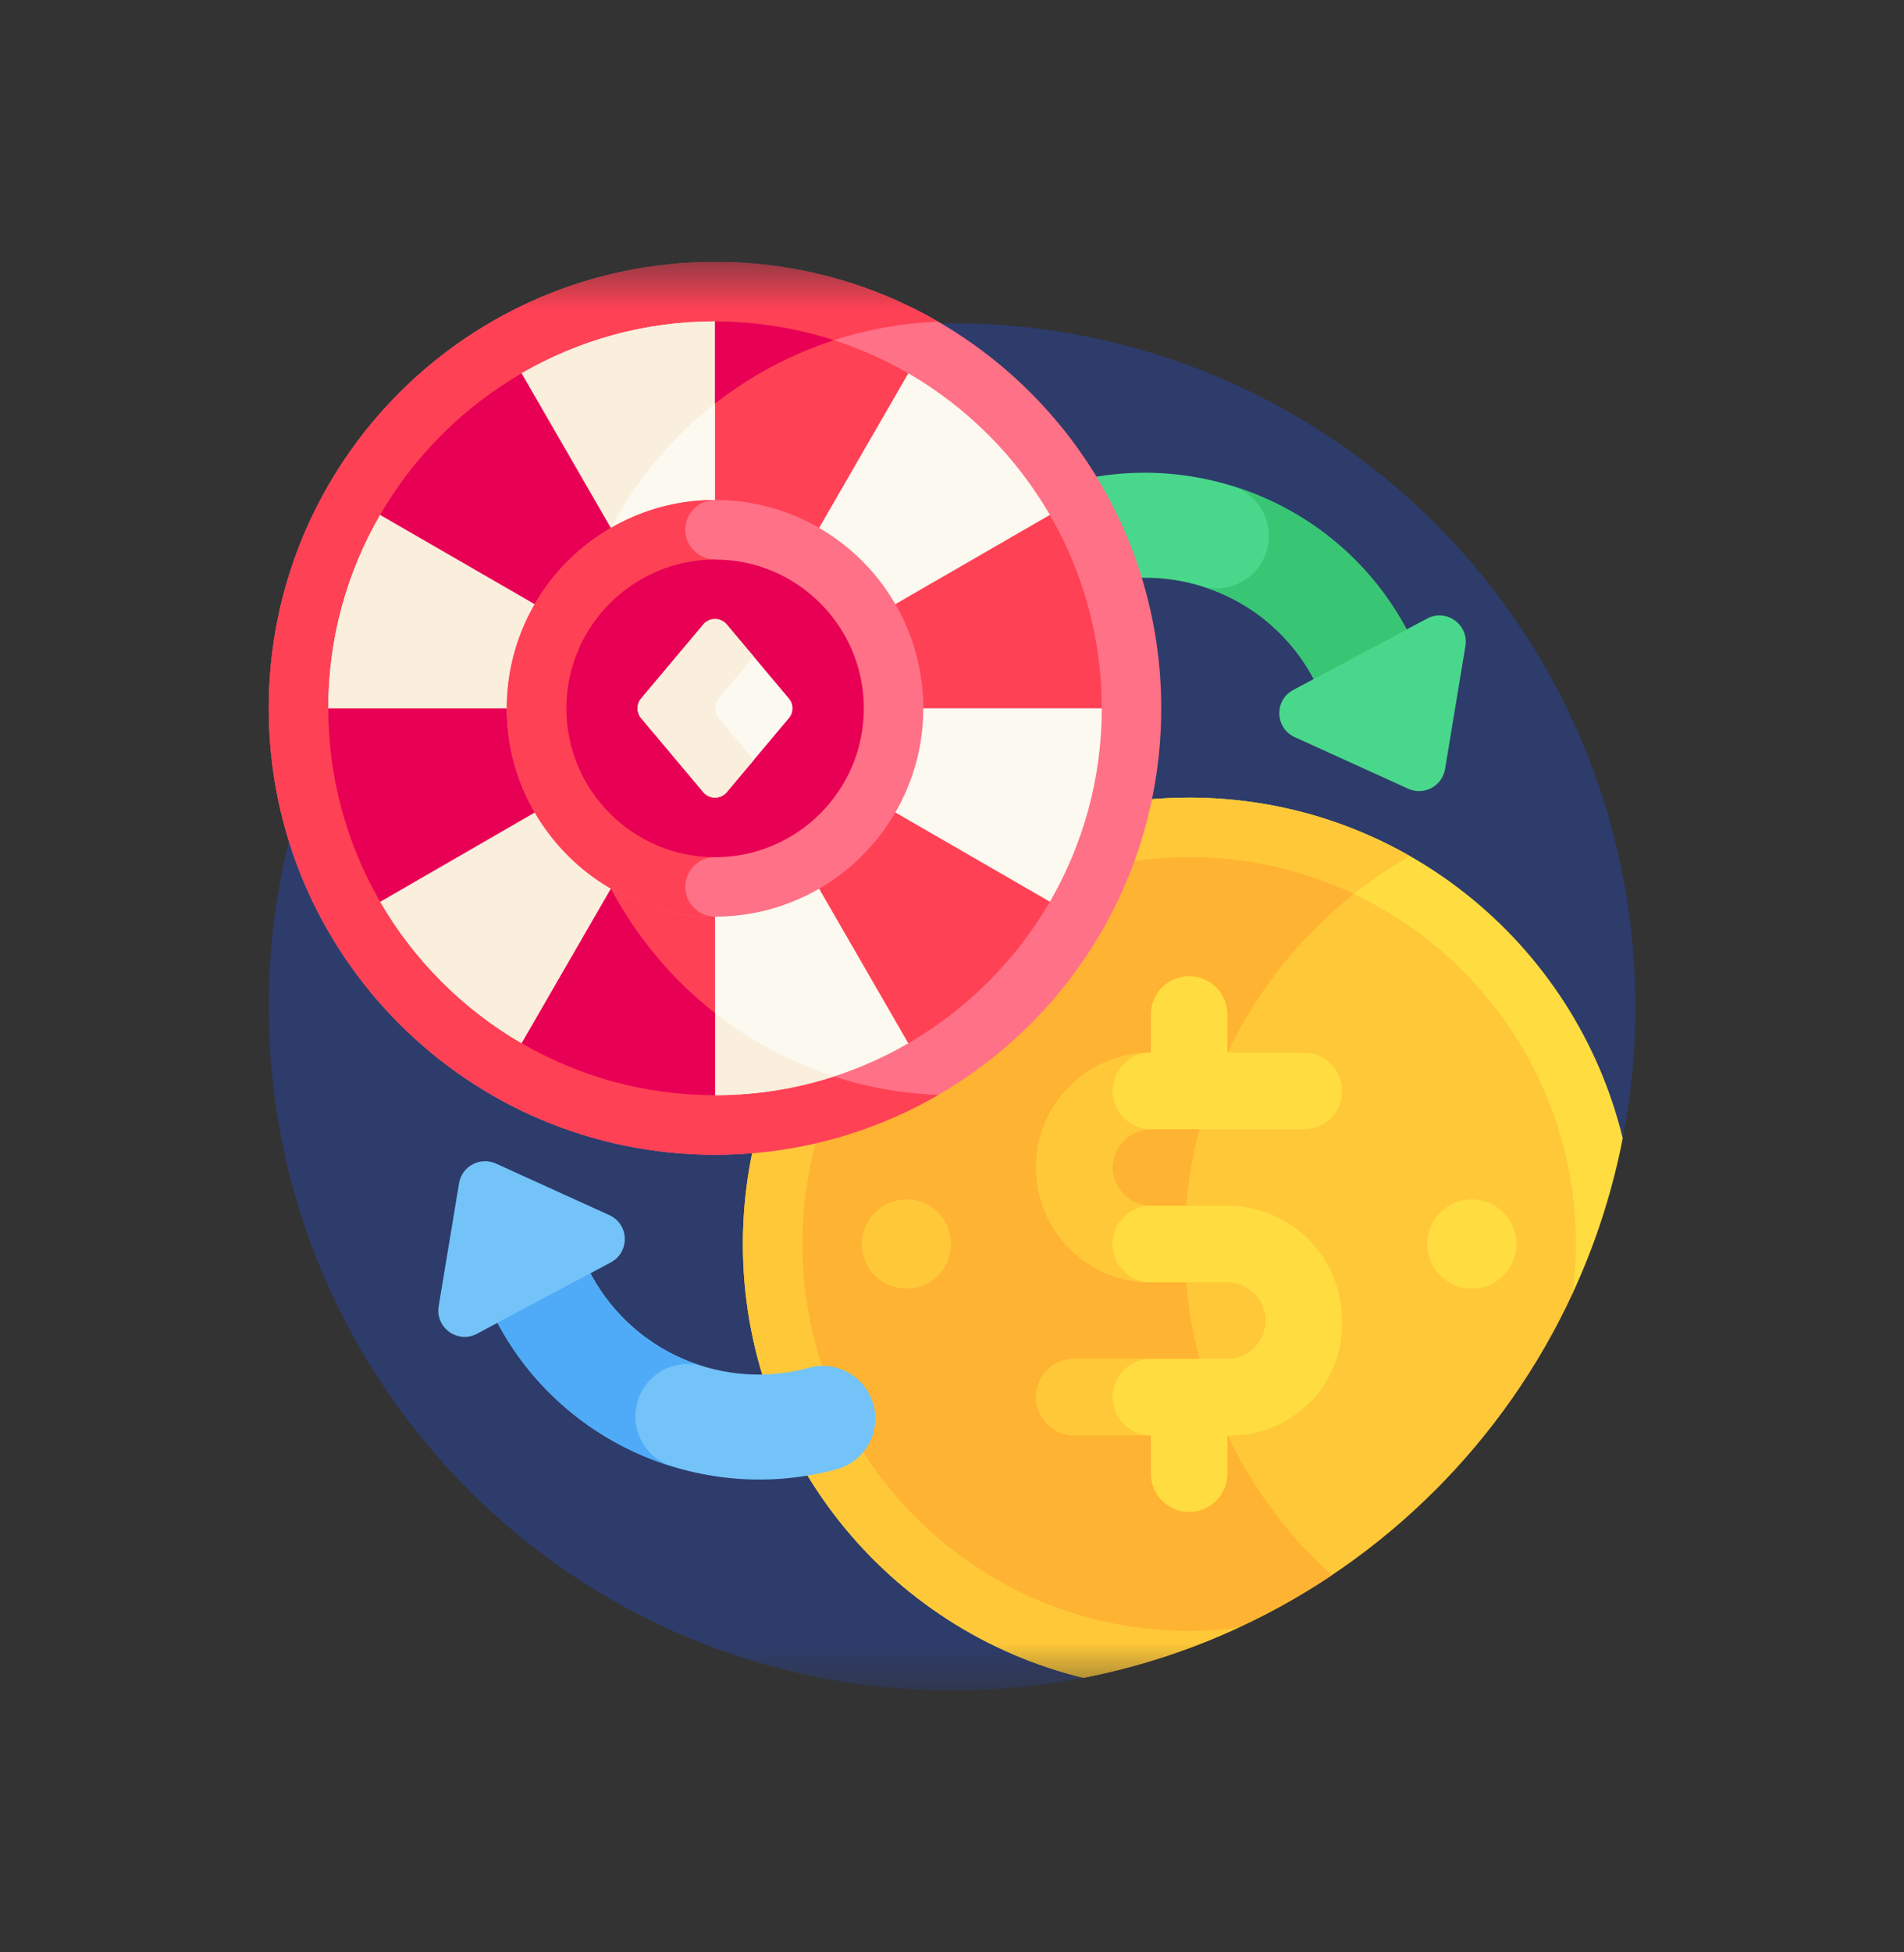
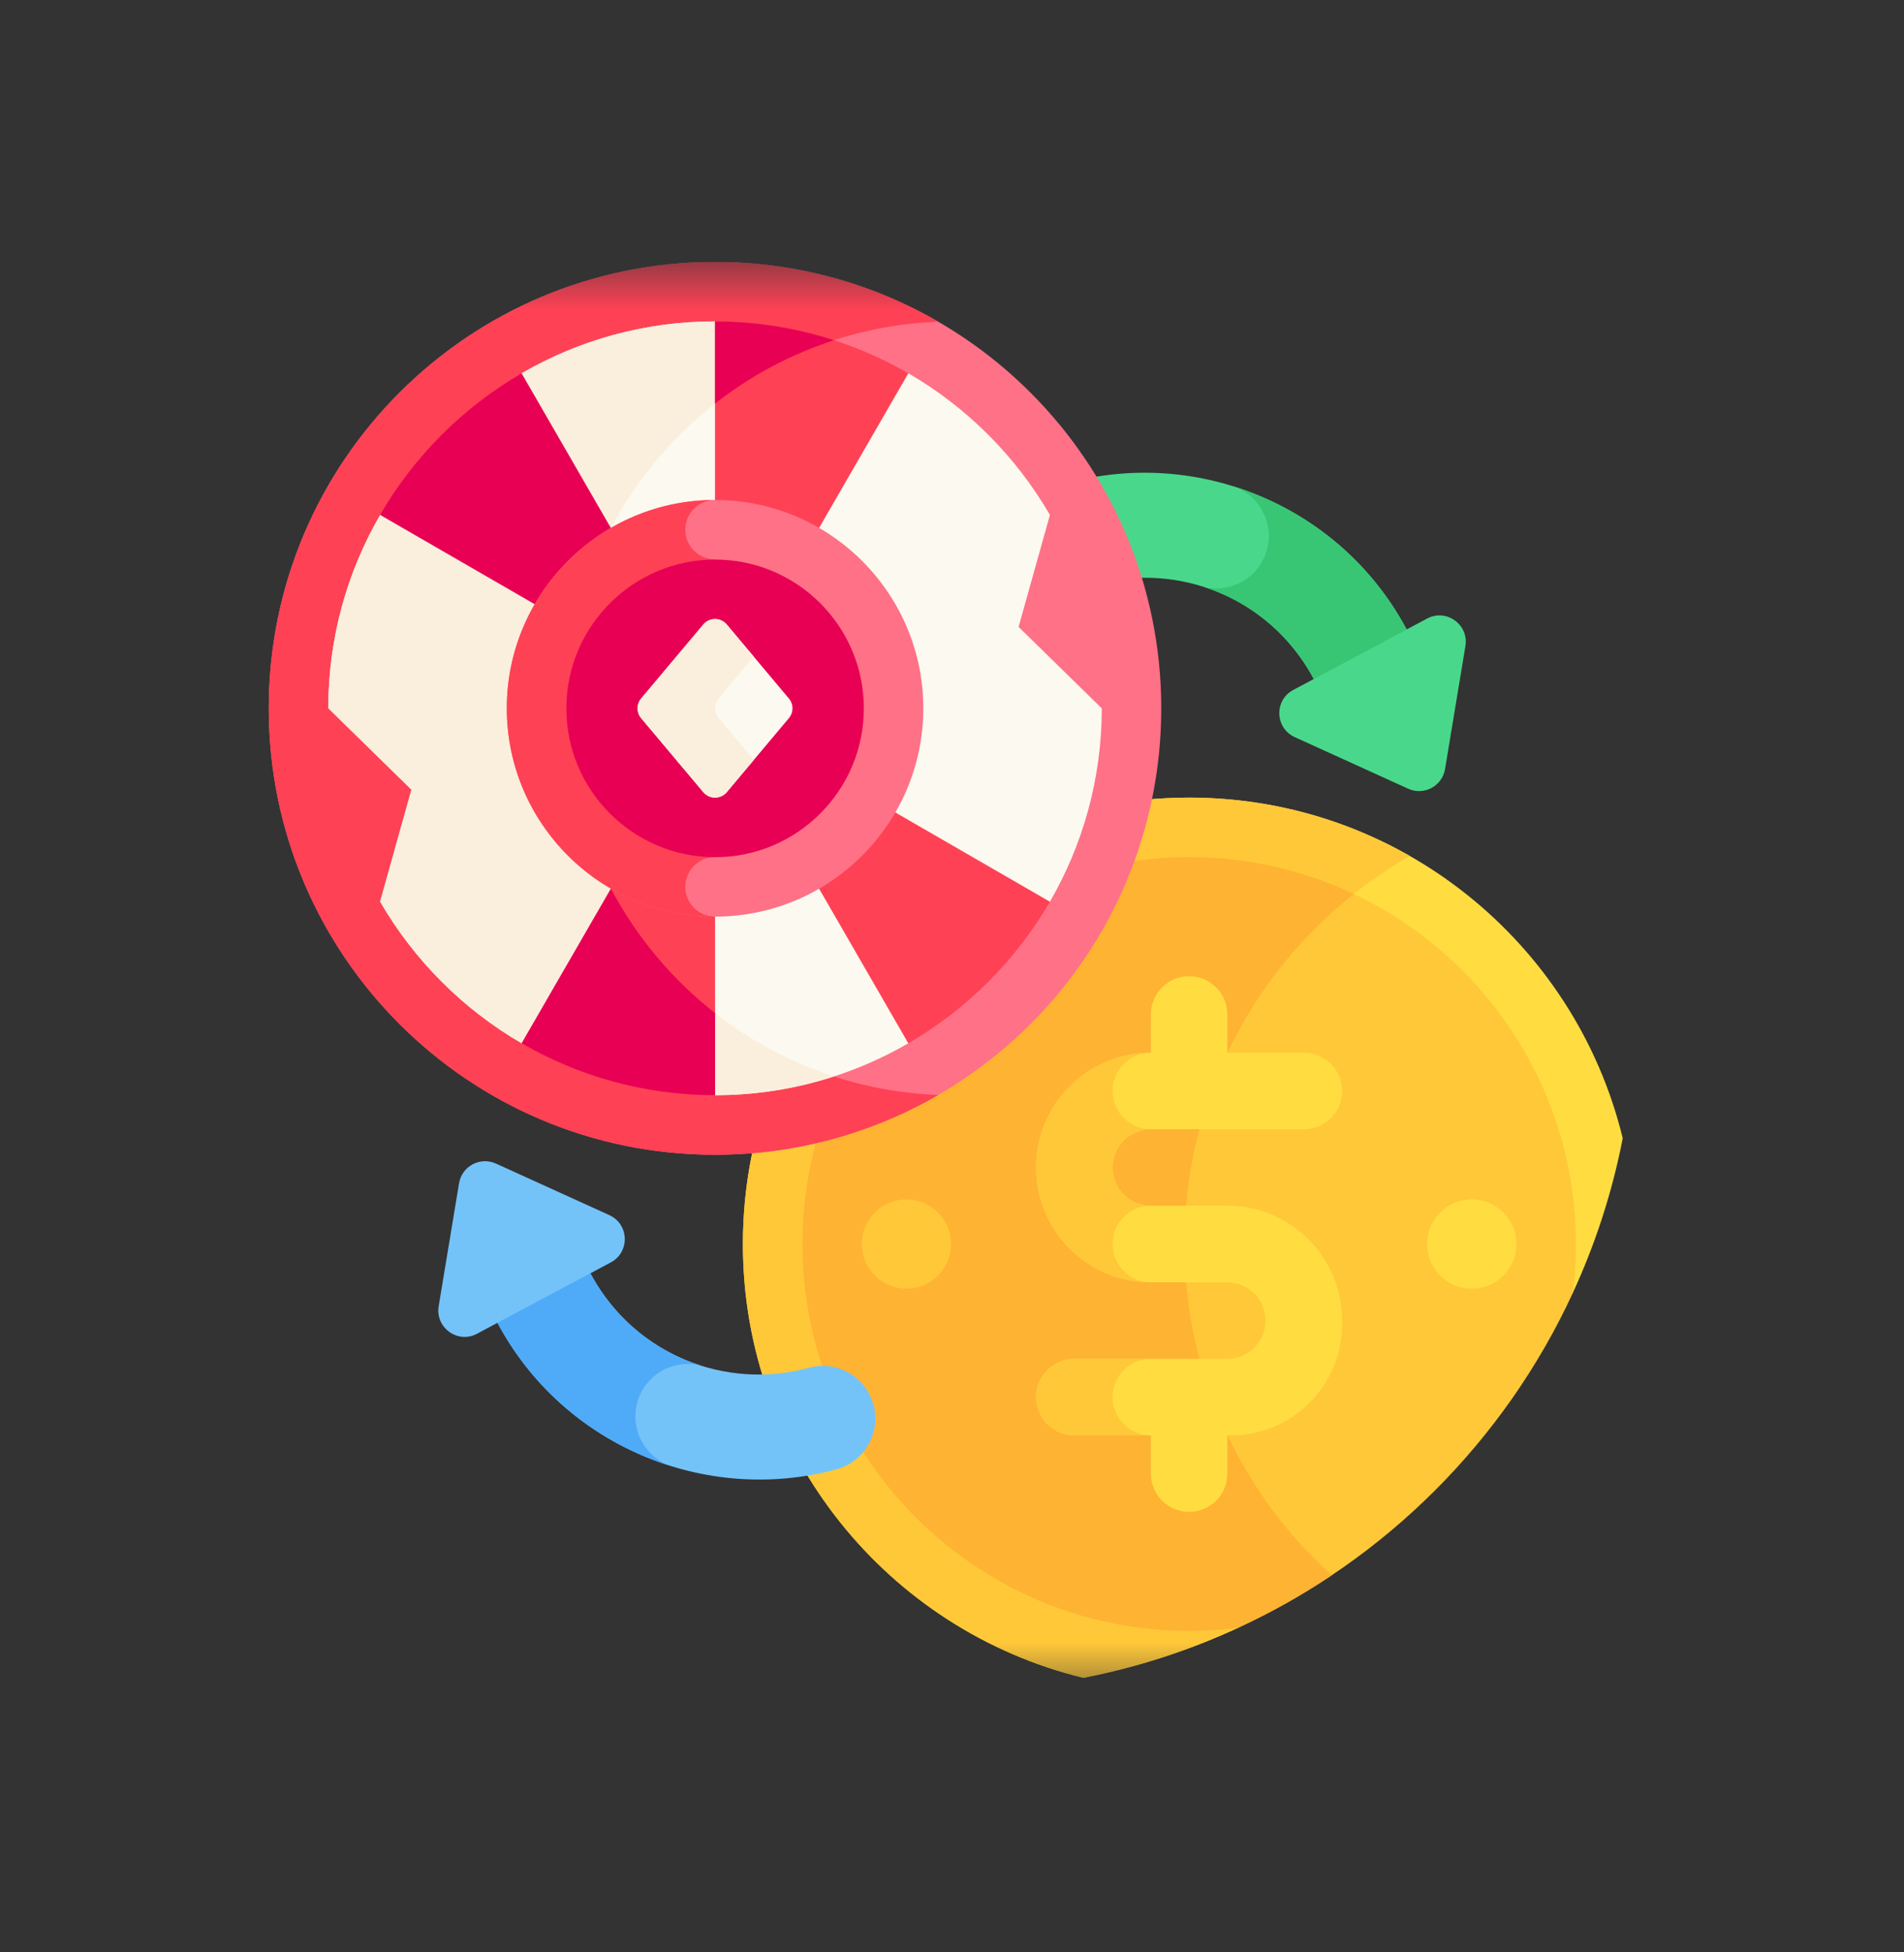
<svg xmlns="http://www.w3.org/2000/svg" width="40" height="41" viewBox="0 0 40 41" fill="none">
  <rect x="0" y="0" width="40" height="41" fill="#333333" stroke="none" />
  <g clip-path="url(#clip0_352_2218)">
    <mask id="mask0_352_2218" style="mask-type:luminance" maskUnits="userSpaceOnUse" x="5" y="5" width="31" height="31">
      <path d="M5.001 5.5H35.001V35.5H5.001V5.5Z" fill="white" />
    </mask>
    <g mask="url(#mask0_352_2218)">
-       <path d="M22.759 35.234L34.091 23.902C34.265 23.01 34.357 22.088 34.357 21.145C34.357 13.216 27.93 6.789 20.001 6.789C12.073 6.789 5.646 13.216 5.646 21.145C5.646 29.073 12.073 35.5 20.001 35.5C20.945 35.5 21.867 35.408 22.759 35.234Z" fill="#2D3C6B" />
      <path d="M21.712 11.665C21.936 12.159 22.485 12.42 23.009 12.276C24.756 11.795 26.655 12.549 27.571 14.207C27.58 14.224 27.589 14.242 27.599 14.26L27.169 14.489C26.765 14.704 26.783 15.29 27.201 15.48L29.583 16.563C29.915 16.714 30.298 16.509 30.358 16.151L30.786 13.568C30.861 13.116 30.385 12.774 29.981 12.99L29.551 13.219C28.166 10.623 25.17 9.399 22.431 10.142C21.773 10.32 21.431 11.044 21.712 11.665Z" fill="#49D88B" />
      <path d="M25.888 10.206C26.461 10.388 26.783 10.998 26.607 11.575C26.433 12.147 25.837 12.473 25.265 12.317C26.213 12.614 27.052 13.264 27.573 14.207C27.582 14.225 27.591 14.243 27.601 14.261L29.553 13.22C28.751 11.716 27.408 10.673 25.888 10.206Z" fill="#38C674" />
      <path d="M33.041 27.154C33.514 26.129 33.87 25.04 34.091 23.903C33.093 19.798 29.394 16.75 24.982 16.75C19.804 16.75 15.607 20.948 15.607 26.125C15.607 30.537 18.654 34.236 22.759 35.234C23.898 35.013 24.988 34.657 26.012 34.183L33.041 27.154Z" fill="#FFDD40" />
      <path d="M27.537 32.658C25.895 30.97 24.883 28.666 24.883 26.125C24.883 22.635 26.791 19.59 29.62 17.977C28.252 17.196 26.669 16.75 24.982 16.75C19.804 16.75 15.607 20.948 15.607 26.125C15.607 30.537 18.654 34.236 22.759 35.234C23.898 35.013 24.988 34.656 26.013 34.183L27.537 32.658Z" fill="#FFC839" />
      <path d="M33.108 26.124C33.108 21.644 29.463 17.999 24.983 17.999C20.502 17.999 16.858 21.644 16.858 26.124C16.858 30.604 20.502 34.249 24.983 34.249C25.33 34.249 25.673 34.227 26.01 34.184C29.11 32.754 31.612 30.251 33.043 27.151C33.086 26.815 33.108 26.472 33.108 26.124Z" fill="#FFC839" />
      <path d="M28.442 18.773C27.392 18.277 26.219 17.999 24.983 17.999C20.502 17.999 16.858 21.644 16.858 26.124C16.858 30.604 20.502 34.249 24.983 34.249C25.331 34.249 25.675 34.226 26.012 34.183C26.698 33.867 27.355 33.498 27.978 33.081C26.079 31.365 24.884 28.885 24.884 26.124C24.884 23.145 26.275 20.491 28.442 18.773Z" fill="#FFB332" />
      <path d="M30.92 25.188C31.437 25.188 31.857 25.608 31.857 26.125C31.857 26.642 31.437 27.062 30.92 27.062C30.403 27.062 29.982 26.642 29.982 26.125C29.982 25.608 30.403 25.188 30.92 25.188Z" fill="#FFDD40" />
      <path d="M19.043 25.188C19.56 25.188 19.98 25.608 19.98 26.125C19.98 26.642 19.56 27.062 19.043 27.062C18.526 27.062 18.105 26.642 18.105 26.125C18.105 25.608 18.526 25.188 19.043 25.188Z" fill="#FFC839" />
      <path d="M28.196 22.911C28.196 22.467 27.836 22.107 27.392 22.107H25.785V21.304C25.785 20.86 25.425 20.5 24.981 20.5C24.538 20.5 24.178 20.86 24.178 21.304V22.107C22.846 22.107 21.767 23.186 21.767 24.518C21.767 25.849 22.846 26.929 24.178 26.929H25.785C26.229 26.929 26.588 27.288 26.588 27.732C26.588 28.176 26.229 28.536 25.785 28.536H22.571C22.127 28.536 21.767 28.895 21.767 29.339C21.767 29.783 22.127 30.143 22.571 30.143H24.178V30.946C24.178 31.39 24.538 31.75 24.981 31.75C25.425 31.75 25.785 31.39 25.785 30.946V30.143H25.857C27.148 30.143 28.196 29.096 28.196 27.805V27.744C28.196 26.401 27.116 25.321 25.785 25.321C25.204 25.321 24.623 25.321 24.177 25.321C23.734 25.321 23.374 24.962 23.374 24.518C23.374 24.074 23.734 23.714 24.178 23.714H27.392C27.836 23.714 28.196 23.355 28.196 22.911Z" fill="#FFDD40" />
      <path d="M24.177 28.536H22.57C22.127 28.536 21.767 28.895 21.767 29.339C21.767 29.783 22.127 30.143 22.57 30.143H24.177C23.734 30.143 23.374 29.783 23.374 29.339C23.374 28.895 23.734 28.536 24.177 28.536Z" fill="#FFC839" />
      <path d="M24.177 22.107C22.846 22.107 21.767 23.186 21.767 24.517C21.767 25.849 22.846 26.928 24.177 26.928C23.734 26.928 23.374 26.568 23.374 26.124C23.374 25.681 23.734 25.321 24.177 25.321H24.177C23.733 25.321 23.374 24.961 23.374 24.517C23.374 24.073 23.734 23.714 24.177 23.714C23.734 23.714 23.374 23.354 23.374 22.91C23.374 22.466 23.734 22.107 24.177 22.107Z" fill="#FFC839" />
      <path d="M5.646 14.875C5.646 9.697 9.843 5.5 15.021 5.5C20.198 5.5 24.396 9.697 24.396 14.875C24.396 20.053 20.198 24.25 15.021 24.25C9.843 24.25 5.646 20.053 5.646 14.875Z" fill="#FF7186" />
      <path d="M11.896 14.875C11.896 10.498 15.374 6.919 19.712 6.756C18.332 5.958 16.73 5.5 15.021 5.5C9.843 5.5 5.646 9.697 5.646 14.875C5.646 20.053 9.843 24.25 15.021 24.25C16.73 24.25 18.332 23.792 19.712 22.994C15.374 22.831 11.896 19.252 11.896 14.875Z" fill="#FF4155" />
      <path d="M19.69 19.543L22.056 18.937C22.749 17.741 23.147 16.353 23.147 14.874C23.147 14.874 23.147 14.874 23.147 14.874L23.145 14.874L21.399 13.165L22.057 10.814C21.343 9.582 20.315 8.553 19.083 7.839L16.73 8.497L15.022 6.749C13.543 6.749 12.156 7.146 10.96 7.839L10.353 10.206L7.988 10.811C7.294 12.007 6.897 13.395 6.897 14.874C6.897 14.874 6.897 14.874 6.897 14.875L6.899 14.874L8.644 16.583L7.986 18.934C8.7 20.166 9.728 21.195 10.96 21.909L13.313 21.252L15.022 22.999C16.5 22.999 17.888 22.602 19.083 21.909L19.69 19.543Z" fill="#FCF9F0" />
      <path d="M11.896 14.874C11.896 11.839 13.57 9.187 16.042 7.793L15.022 6.749C13.543 6.749 12.156 7.146 10.96 7.839L10.353 10.206L7.988 10.811C7.294 12.007 6.897 13.395 6.897 14.874C6.897 14.874 6.897 14.874 6.897 14.875L6.898 14.874L8.644 16.583L7.986 18.934C8.7 20.166 9.728 21.195 10.96 21.909L13.313 21.252L15.022 22.999C15.894 22.999 16.734 22.86 17.521 22.605C14.261 21.548 11.896 18.482 11.896 14.874Z" fill="#F9EFDC" />
      <path d="M19.082 21.909C20.314 21.195 21.342 20.168 22.056 18.936L15.021 14.874L19.082 21.909Z" fill="#FF4155" />
      <path d="M7.985 10.813L15.02 14.875L10.958 7.84C9.727 8.554 8.699 9.582 7.985 10.813Z" fill="#E80054" />
-       <path d="M7.987 18.938L15.022 14.876H6.897C6.897 16.355 7.294 17.742 7.987 18.938Z" fill="#E80054" />
-       <path d="M15.021 14.875H23.146C23.146 13.396 22.749 12.009 22.056 10.813L15.021 14.875Z" fill="#FF4155" />
      <path d="M10.96 21.909C12.156 22.602 13.543 22.999 15.022 22.999V14.874L10.96 21.909Z" fill="#FF4155" />
      <path d="M15.021 6.75V14.875L19.082 7.84C17.887 7.147 16.499 6.75 15.021 6.75Z" fill="#FF4155" />
      <path d="M15.022 19.249C12.609 19.249 10.647 17.287 10.647 14.874C10.647 12.462 12.609 10.499 15.022 10.499C17.434 10.499 19.397 12.462 19.397 14.874C19.397 17.287 17.434 19.249 15.022 19.249Z" fill="#FF7186" />
      <path d="M14.397 18.624C14.397 18.279 14.677 17.999 15.022 17.999V11.749C14.677 11.749 14.397 11.469 14.397 11.124C14.397 10.78 14.677 10.499 15.022 10.499C12.609 10.499 10.647 12.462 10.647 14.874C10.647 17.287 12.609 19.249 15.022 19.249C14.677 19.249 14.397 18.969 14.397 18.624Z" fill="#FF4155" />
      <path d="M15.023 18.001C13.299 18.001 11.898 16.599 11.898 14.876C11.898 13.153 13.299 11.751 15.023 11.751C16.746 11.751 18.148 13.153 18.148 14.876C18.148 16.599 16.746 18.001 15.023 18.001Z" fill="#E80054" />
      <path d="M14.775 13.115L13.47 14.668C13.369 14.788 13.369 14.962 13.47 15.082L14.775 16.635C14.904 16.788 15.139 16.788 15.268 16.635L16.573 15.082C16.674 14.962 16.674 14.788 16.573 14.668L15.268 13.115C15.139 12.962 14.904 12.962 14.775 13.115Z" fill="#FCF9F0" />
      <path d="M15.097 15.082C14.996 14.962 14.996 14.788 15.097 14.668L15.835 13.79L15.268 13.115C15.139 12.962 14.904 12.962 14.775 13.115L13.47 14.668C13.369 14.788 13.369 14.962 13.47 15.082L14.775 16.635C14.904 16.788 15.139 16.788 15.268 16.635L15.835 15.96L15.097 15.082Z" fill="#F9EFDC" />
      <path d="M12.835 18.662L10.96 21.909C12.156 22.602 13.543 22.999 15.021 22.999V21.274C14.121 20.57 13.373 19.679 12.835 18.662Z" fill="#E80054" />
      <path d="M17.52 7.145C16.732 6.889 15.893 6.75 15.021 6.75V8.475C15.762 7.895 16.606 7.441 17.52 7.145Z" fill="#E80054" />
      <path d="M18.29 29.334C18.067 28.839 17.517 28.579 16.994 28.723C15.247 29.203 13.347 28.45 12.432 26.792C12.422 26.774 12.413 26.756 12.403 26.739L12.833 26.51C13.237 26.294 13.219 25.708 12.802 25.518L10.419 24.435C10.088 24.285 9.704 24.489 9.644 24.848L9.216 27.43C9.141 27.882 9.617 28.224 10.021 28.009L10.451 27.779C11.836 30.376 14.832 31.599 17.571 30.856C18.229 30.678 18.571 29.954 18.29 29.334Z" fill="#73C3F9" />
      <path d="M14.116 30.793C13.542 30.61 13.221 30 13.396 29.423C13.57 28.852 14.166 28.526 14.739 28.682C13.79 28.385 12.951 27.734 12.431 26.791C12.421 26.774 12.412 26.756 12.402 26.738L10.45 27.779C11.252 29.283 12.595 30.326 14.116 30.793Z" fill="#4FABF7" />
    </g>
  </g>
  <defs>
    <clipPath id="clip0_352_2218">
      <rect width="30" height="30" fill="white" transform="translate(5 5.5)" />
    </clipPath>
  </defs>
</svg>